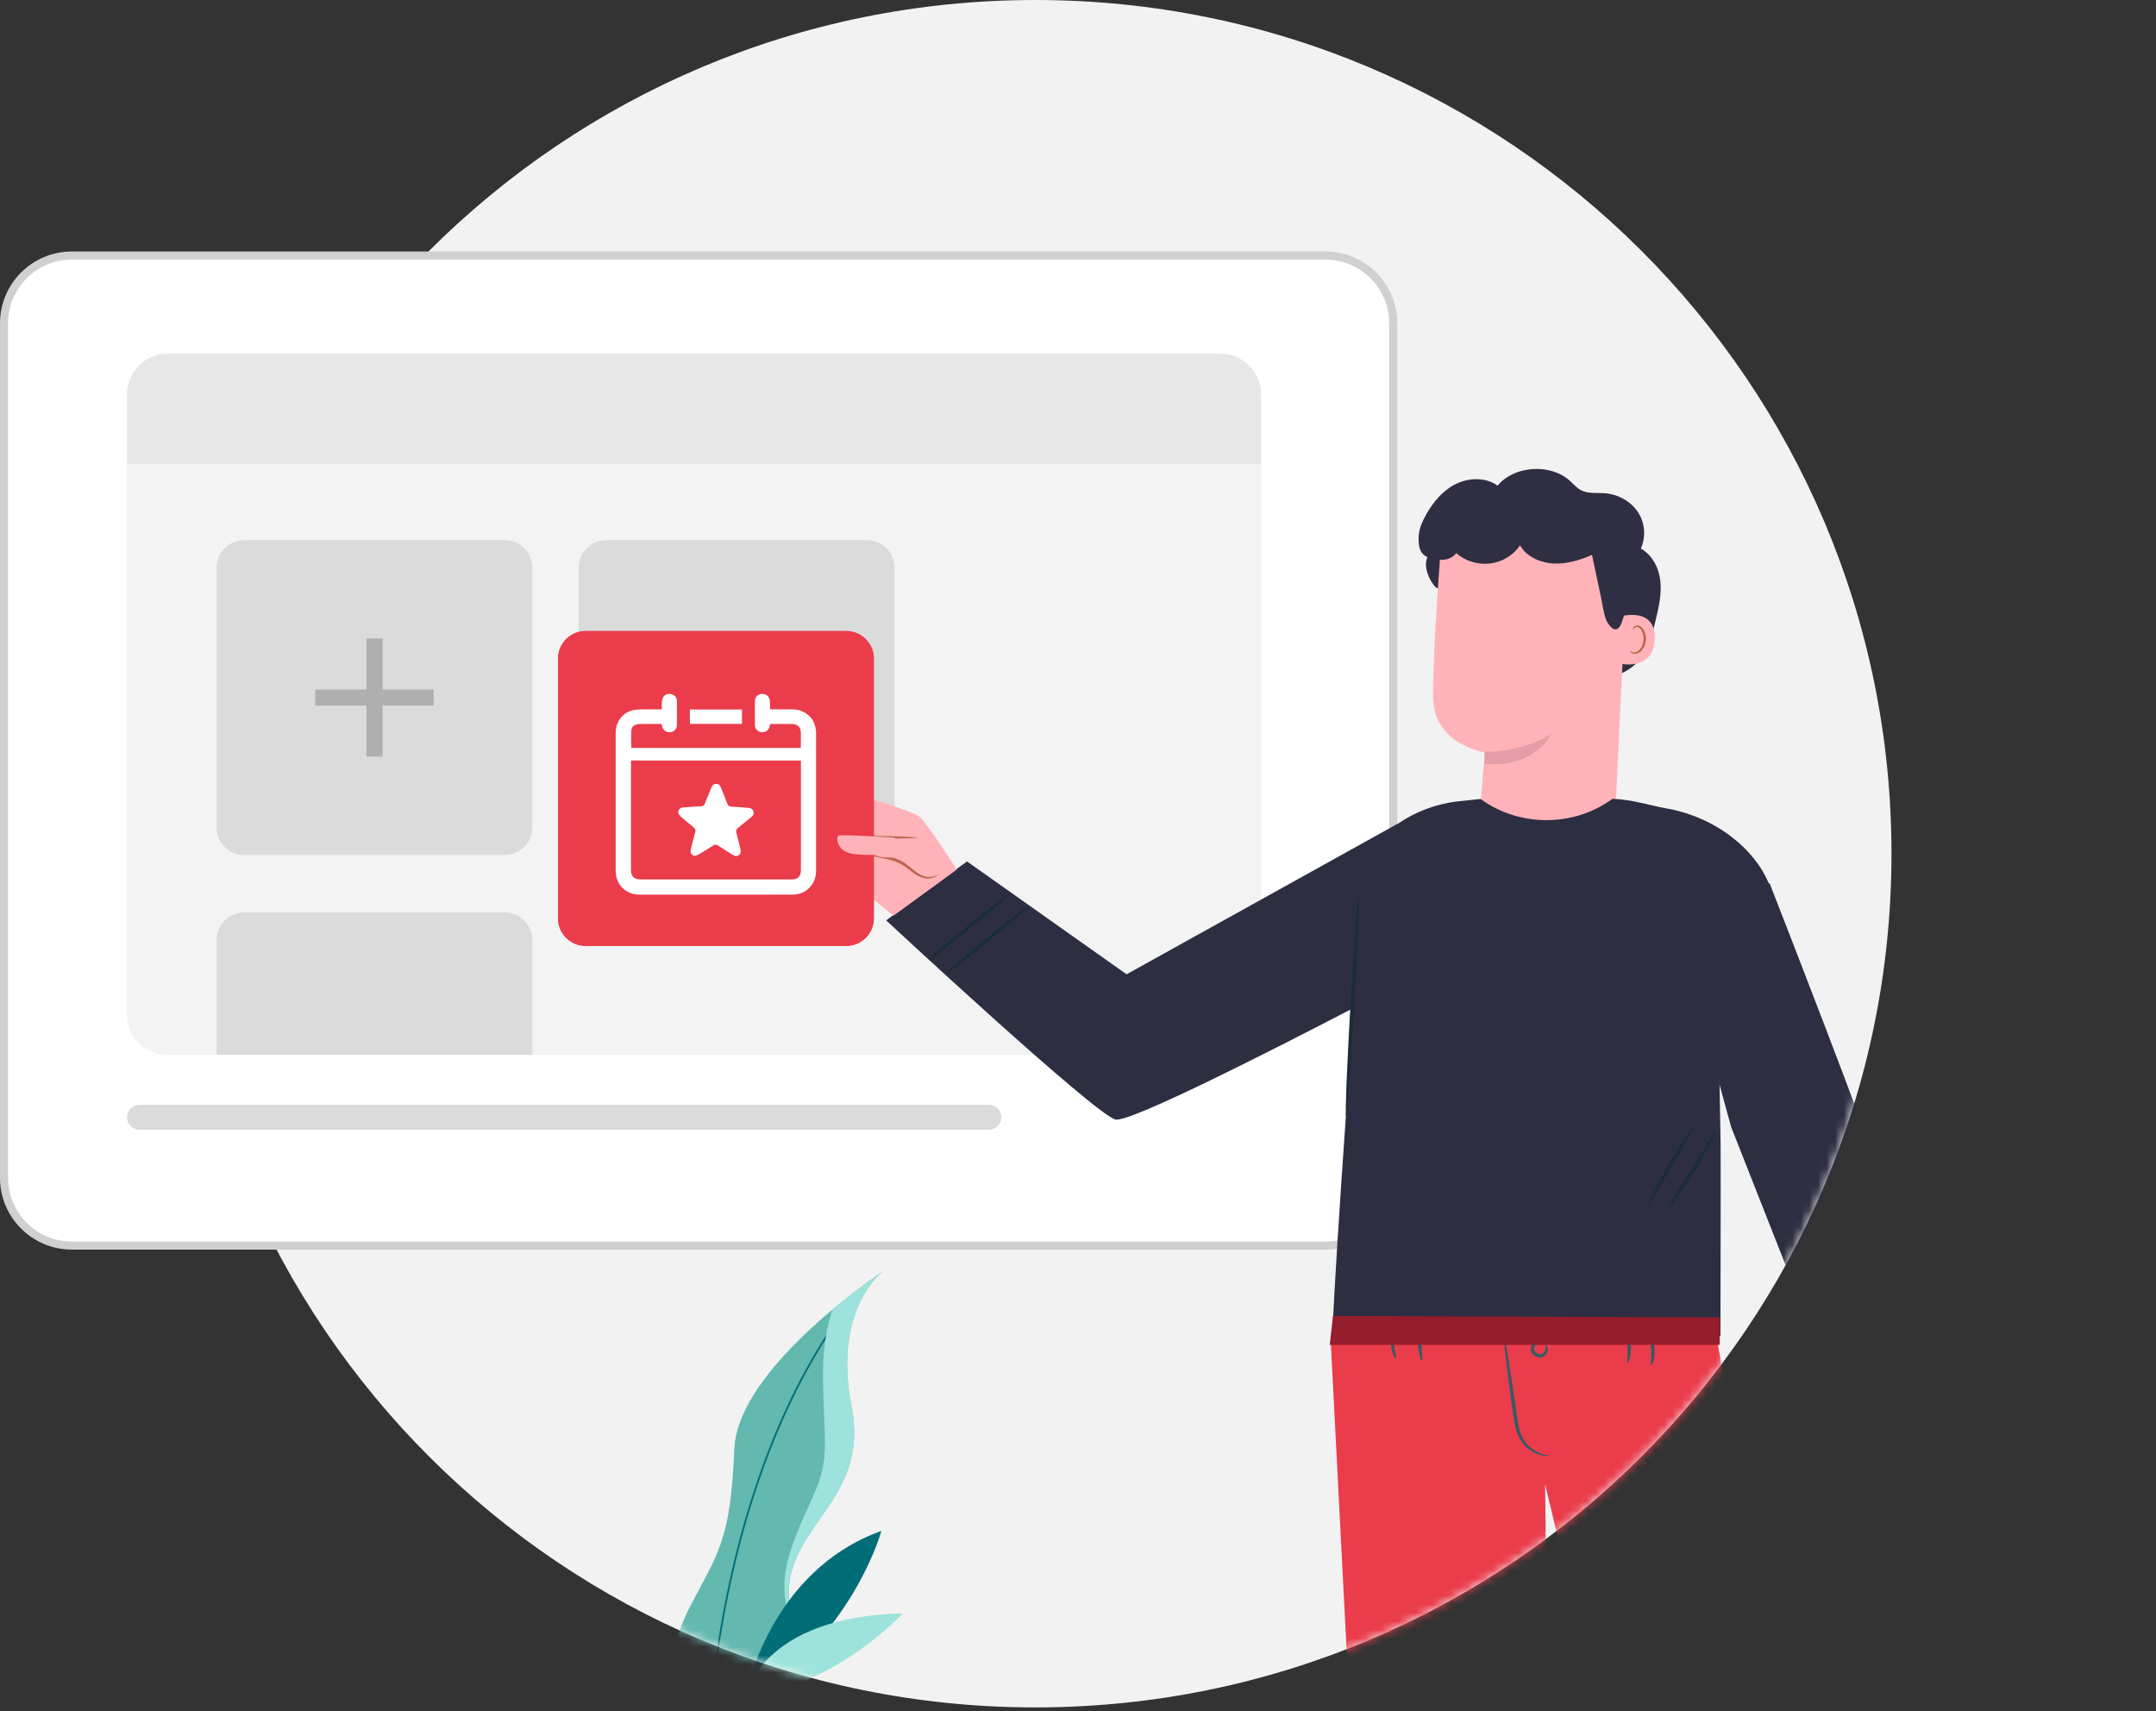
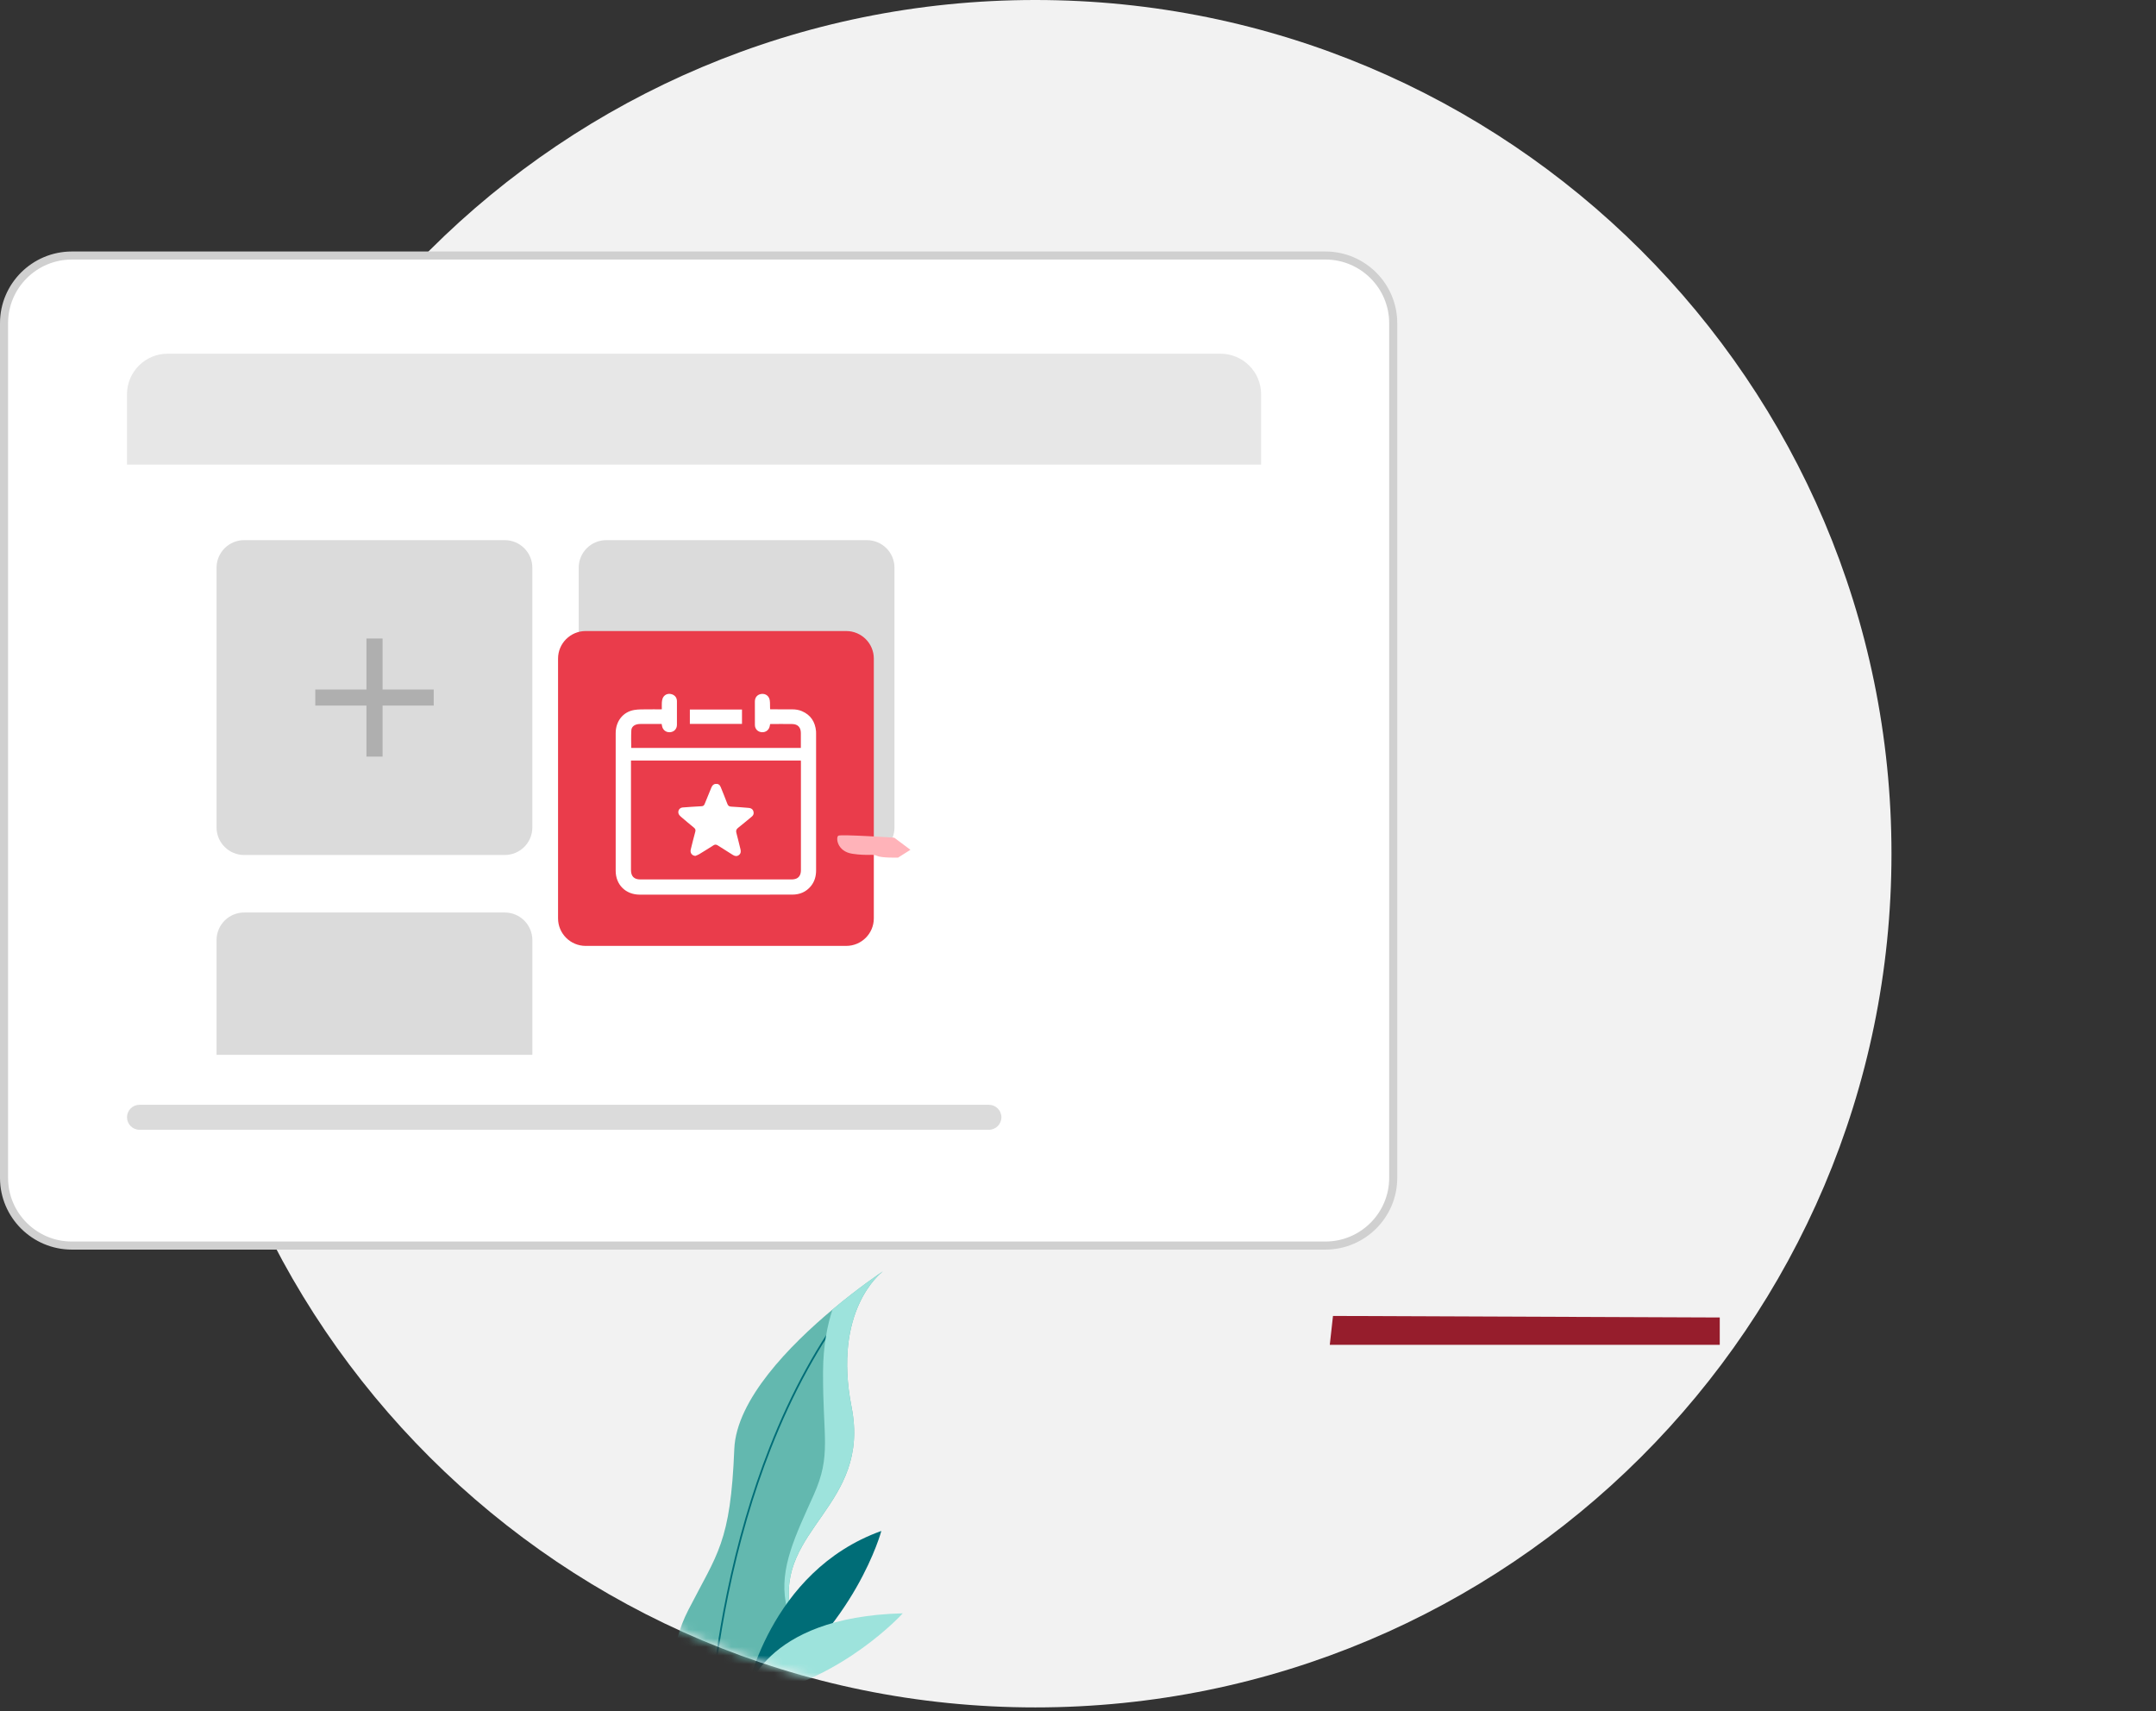
<svg xmlns="http://www.w3.org/2000/svg" width="252" height="200" viewBox="0 0 252 200" fill="none">
  <rect x="0" y="0" width="252" height="200" fill="#333333" stroke="none" />
  <g id="no event">
    <g id="Group">
      <g id="Group_2">
        <g id="Group_3">
          <path id="Vector" d="M121.01 199.568C176.278 199.568 221.082 154.893 221.082 99.784C221.082 44.675 176.278 0 121.01 0C65.741 0 20.938 44.675 20.938 99.784C20.938 154.893 65.741 199.568 121.01 199.568Z" fill="#F2F2F2" />
        </g>
        <g id="Group_4">
          <path id="Vector_2" d="M154.909 145.589H8.4C4.02 145.589 0.469 142.048 0.469 137.68V37.774C0.469 33.406 4.02 29.865 8.4 29.865H154.909C159.29 29.865 162.841 33.406 162.841 37.774V137.677C162.841 142.048 159.29 145.589 154.909 145.589Z" fill="white" />
          <path id="Vector_3" d="M154.912 146.058H8.403C3.771 146.058 0 142.298 0 137.679V37.773C0 33.151 3.771 29.395 8.403 29.395H154.912C159.547 29.395 163.315 33.155 163.315 37.773V137.676C163.318 142.298 159.547 146.058 154.912 146.058ZM8.403 30.335C4.289 30.335 0.943 33.672 0.943 37.773V137.676C0.943 141.778 4.289 145.115 8.403 145.115H154.912C159.025 145.115 162.372 141.778 162.372 137.676V37.773C162.372 33.672 159.025 30.335 154.912 30.335H8.403Z" fill="#D0D0D0" />
        </g>
        <g id="Group_5">
          <path id="Vector_4" d="M147.406 54.302H14.844V46.083C14.844 43.463 16.974 41.342 19.598 41.342H142.648C145.276 41.342 147.403 43.466 147.403 46.083V54.302H147.406Z" fill="#E7E7E7" />
        </g>
        <g id="Group_6">
-           <path id="Vector_5" d="M142.724 123.291H19.526C16.94 123.291 14.844 121.201 14.844 118.622V54.303H147.403V118.626C147.406 121.201 145.31 123.291 142.724 123.291Z" fill="#F3F3F3" />
-         </g>
+           </g>
        <g id="Group_7">
          <path id="Vector_6" d="M58.99 99.935H28.543C26.758 99.935 25.312 98.493 25.312 96.714V66.354C25.312 64.574 26.758 63.133 28.543 63.133H58.99C60.775 63.133 62.221 64.574 62.221 66.354V96.714C62.224 98.493 60.775 99.935 58.99 99.935Z" fill="#DBDBDB" />
        </g>
        <g id="Group_8">
          <path id="Vector_7" d="M101.319 99.935H70.871C69.086 99.935 67.641 98.493 67.641 96.714V66.354C67.641 64.574 69.086 63.133 70.871 63.133H101.319C103.104 63.133 104.549 64.574 104.549 66.354V96.714C104.552 98.493 103.104 99.935 101.319 99.935Z" fill="#DBDBDB" />
        </g>
        <g id="Group_9">
          <path id="Vector_8" d="M62.224 123.292V109.881C62.224 108.101 60.779 106.656 58.994 106.656H28.543C26.758 106.656 25.312 108.098 25.312 109.881V123.292H62.224Z" fill="#DBDBDB" />
        </g>
        <g id="Group_10">
          <g id="Clip path group">
            <mask id="mask0_1292_3533" style="mask-type:luminance" maskUnits="userSpaceOnUse" x="20" y="0" width="202" height="200">
              <g id="SVGID_2_">
-                 <path id="Vector_9" d="M121.01 199.568C176.278 199.568 221.082 154.893 221.082 99.784C221.082 44.675 176.278 0 121.01 0C65.741 0 20.938 44.675 20.938 99.784C20.938 154.893 65.741 199.568 121.01 199.568Z" fill="white" />
-               </g>
+                 </g>
            </mask>
            <g mask="url(#mask0_1292_3533)">
              <g id="Group_11">
                <g id="Group_12">
                  <g id="Group_13">
                    <g id="Group_14">
                      <path id="Vector_10" d="M167.783 68.621C166.981 67.747 166.359 66.18 166.846 65.124C165.9 64.663 165.812 63.88 165.812 62.887C165.812 61.894 166.234 60.941 166.736 60.064C167.55 58.651 168.647 57.316 170.168 56.567C171.689 55.818 173.697 55.768 175.042 56.767C176.99 54.405 181.233 54.129 183.517 56.216C183.932 56.595 184.293 57.043 184.803 57.303C185.648 57.739 186.688 57.576 187.65 57.657C189.208 57.792 190.679 58.654 191.48 59.907C192.282 61.16 192.398 62.771 191.782 64.112C193.174 64.908 193.919 66.446 194.073 67.963C194.227 69.476 193.875 70.993 193.52 72.478C193.083 74.308 192.583 76.232 191.191 77.586C190.239 78.513 188.91 79.093 187.536 79.19C185.572 79.331 183.558 78.451 182.424 76.953" fill="#2F2E43" />
                    </g>
                  </g>
                  <g id="Group_15">
                    <g id="Group_16">
                      <g id="Group_17">
                        <g id="Group_18">
                          <g id="Group_19">
                            <g id="Group_20">
                              <g id="Group_21">
                                <g id="Group_22">
                                  <g id="Group_23">
                                    <g id="Group_24">
                                      <g id="Group_25">
                                        <g id="Group_26">
                                          <path id="Vector_11" d="M188.569 99.81L172.785 99.137C172.697 97.579 173.551 87.938 173.551 87.938C173.551 87.938 167.584 87.076 167.511 81.524C167.439 75.974 168.473 63.228 168.473 63.228C175.377 60.467 183.35 61.398 189.305 65.665L190.188 66.298L188.569 99.81Z" fill="#FFB3B9" />
                                        </g>
                                      </g>
                                    </g>
                                  </g>
                                </g>
                              </g>
                              <g id="Group_27">
                                <g id="Group_28">
                                  <g id="Group_29">
                                    <g id="Group_30">
                                      <g id="Group_31">
                                        <g id="Group_32">
                                          <path id="Vector_12" d="M173.536 87.856C173.536 87.856 177.307 88.141 181.314 85.801C181.314 85.801 179.475 89.796 173.523 89.295L173.536 87.856Z" fill="#E59EA7" />
                                        </g>
                                      </g>
                                    </g>
                                  </g>
                                </g>
                              </g>
                            </g>
                          </g>
                        </g>
                        <g id="Group_33">
                          <g id="Group_34">
                            <g id="Group_35">
                              <g id="Group_36">
                                <g id="Group_37">
                                  <g id="Group_38">
                                    <g id="Group_39">
                                      <path id="Vector_13" d="M189.451 72.046C189.552 72.005 193.549 70.918 193.42 74.712C193.292 78.507 189.222 77.601 189.219 77.495C189.213 77.385 189.451 72.046 189.451 72.046Z" fill="#FFB3B9" />
                                    </g>
                                  </g>
                                </g>
                              </g>
                            </g>
                          </g>
                          <g id="Group_40">
                            <g id="Group_41">
                              <g id="Group_42">
                                <g id="Group_43">
                                  <g id="Group_44">
                                    <g id="Group_45">
                                      <g id="Group_46">
                                        <path id="Vector_14" d="M190.513 76.09C190.531 76.078 190.582 76.137 190.701 76.194C190.817 76.247 191.015 76.288 191.232 76.219C191.669 76.084 192.052 75.457 192.096 74.774C192.118 74.43 192.052 74.097 191.93 73.822C191.814 73.54 191.628 73.342 191.411 73.298C191.198 73.245 191.04 73.361 190.987 73.468C190.927 73.571 190.952 73.649 190.93 73.656C190.918 73.665 190.846 73.59 190.883 73.433C190.902 73.358 190.952 73.27 191.053 73.201C191.154 73.129 191.298 73.098 191.449 73.117C191.763 73.145 192.037 73.424 192.172 73.728C192.323 74.032 192.407 74.404 192.382 74.793C192.329 75.558 191.886 76.26 191.289 76.4C191 76.46 190.764 76.375 190.641 76.281C190.516 76.184 190.497 76.097 190.513 76.09Z" fill="#BF654E" />
                                      </g>
                                    </g>
                                  </g>
                                </g>
                              </g>
                            </g>
                          </g>
                        </g>
                      </g>
                    </g>
                    <g id="Group_47">
                      <g id="Group_48">
                        <g id="Group_49">
                          <path id="Vector_15" d="M190.509 66.042C190.428 67.658 190.817 69.46 190.512 71.049C190.465 71.29 189.796 71.929 189.739 72.167C189.387 73.574 188.762 74.176 187.863 72.725C187.518 72.167 187.294 70.616 187.163 69.987C186.801 68.279 186.44 66.568 186.078 64.86C184.655 65.478 183.112 65.951 181.544 65.86C179.976 65.772 178.382 65.033 177.666 63.732C176.924 64.882 175.598 65.688 174.172 65.863C172.742 66.038 171.24 65.575 170.203 64.644C169.668 65.437 168.405 65.656 167.547 65.171C166.689 64.685 166.306 63.619 166.579 62.72C166.991 61.367 168.55 60.63 169.998 60.235C175.67 58.681 181.946 59.9 187.043 62.686C187.788 63.093 188.52 63.538 189.101 64.13C189.683 64.722 190.49 65.418 190.516 66.22" fill="#2F2E43" />
                        </g>
                      </g>
                    </g>
                  </g>
                </g>
                <g id="Group_50">
                  <g id="Group_51">
                    <g id="Group_52">
                      <path id="Vector_16" d="M200.857 119.31L206.956 103.875C205.69 99.914 201.133 95.621 194.804 94.493C192.793 94.136 190.839 93.459 188.475 93.365C188.475 93.365 188.475 93.365 188.472 93.365C184.035 96.627 177.788 96.699 173.269 93.538L173.052 93.387C172.442 93.456 171.632 93.528 170.617 93.641C170.551 93.647 170.485 93.657 170.419 93.663C167.804 93.964 165.432 94.891 163.439 96.248V96.239L131.678 113.88L113.028 100.685L103.578 107.575C103.578 107.575 128.014 130.311 130.387 130.853C132.03 131.229 148.327 122.948 158.204 117.818C157.802 123.324 155.592 153.928 155.699 158.111L201.092 156.125L201.118 138.809L201.108 133.554L200.857 119.31Z" fill="#2E2E42" />
                    </g>
                  </g>
                  <g id="Group_53">
                    <g id="Group_54">
                      <path id="Vector_17" d="M211.468 154.881C218.479 156.313 220.813 142.84 219.789 137.688C219.255 135.009 206.817 103.189 206.817 103.189L197.898 115.538L202.345 131.732" fill="#2E2E42" />
                    </g>
                  </g>
                  <g id="Group_55">
                    <g id="Group_56">
                      <g id="Group_57">
                        <path id="Vector_18" d="M158.812 104.748C158.843 104.751 158.853 105.112 158.843 105.763C158.821 106.503 158.79 107.424 158.758 108.518C158.667 110.843 158.507 114.048 158.303 117.589C158.099 121.133 157.888 124.338 157.712 126.657C157.621 127.747 157.542 128.665 157.479 129.402C157.413 130.05 157.363 130.408 157.332 130.408C157.3 130.408 157.291 130.047 157.3 129.396C157.322 128.659 157.351 127.738 157.385 126.644C157.476 124.319 157.637 121.111 157.841 117.567C158.045 114.023 158.256 110.818 158.432 108.499C158.523 107.408 158.601 106.49 158.664 105.754C158.727 105.102 158.78 104.745 158.812 104.748Z" fill="#1A2E35" />
                      </g>
                    </g>
                  </g>
                  <g id="Group_58">
                    <g id="Group_59">
                      <g id="Group_60">
                        <path id="Vector_19" d="M197.957 131.683C198.067 131.746 196.854 133.792 195.402 136.333C193.944 138.874 192.797 140.952 192.681 140.898C192.568 140.851 193.536 138.683 194.997 136.132C196.458 133.579 197.853 131.623 197.957 131.683Z" fill="#1A2E35" />
                      </g>
                    </g>
                  </g>
                  <g id="Group_61">
                    <g id="Group_62">
                      <g id="Group_63">
                        <path id="Vector_20" d="M200.511 132.271C200.621 132.321 199.584 134.483 198.016 137.011C196.451 139.54 194.962 141.458 194.858 141.395C194.748 141.329 196.062 139.314 197.617 136.798C199.179 134.285 200.395 132.217 200.511 132.271Z" fill="#1A2E35" />
                      </g>
                    </g>
                  </g>
                  <g id="Group_64">
                    <g id="Group_65">
                      <g id="Group_66">
                        <path id="Vector_21" d="M118.008 104.446C118.118 104.549 116.06 106.354 113.445 108.482C110.828 110.612 108.634 112.261 108.549 112.17C108.468 112.082 110.526 110.287 113.144 108.159C114.451 107.094 115.651 106.147 116.534 105.477C117.414 104.806 117.977 104.408 118.008 104.446Z" fill="#1A2E35" />
                      </g>
                    </g>
                  </g>
                  <g id="Group_67">
                    <g id="Group_68">
                      <g id="Group_69">
                        <path id="Vector_22" d="M120.18 105.949C120.268 106.039 118.185 107.851 115.558 110.019C114.241 111.103 113.034 112.065 112.145 112.745C111.256 113.425 110.684 113.826 110.643 113.782C110.602 113.738 111.095 113.259 111.931 112.519C112.767 111.78 113.939 110.783 115.256 109.699C116.57 108.615 117.783 107.656 118.675 106.98C119.568 106.3 120.14 105.905 120.18 105.949Z" fill="#1A2E35" />
                      </g>
                    </g>
                  </g>
                </g>
                <g id="Group_70">
                  <g id="Group_71">
                    <g id="Group_72">
                      <g id="Group_73">
                        <g id="Group_74">
                          <g id="Group_75">
                            <g id="Group_76">
                              <path id="Vector_23" d="M155.508 156.128L162.616 294.346L182.131 294.778L180.594 173.48L209.797 295.004L225.472 294.346L200.354 154.736L155.508 156.128Z" fill="#EA3C4B" />
                            </g>
                          </g>
                        </g>
                      </g>
                    </g>
                  </g>
                  <g id="Group_77">
                    <g id="Group_78">
                      <g id="Group_79">
                        <g id="Group_80">
                          <g id="Group_81">
                            <path id="Vector_24" d="M175.808 156.34C175.752 156.346 175.824 157.227 175.984 158.64C176.144 160.056 176.396 162.005 176.697 164.158C176.861 165.229 176.952 166.267 177.241 167.2C177.518 168.131 178.055 168.911 178.674 169.372C179.277 169.851 179.903 170.058 180.33 170.13C180.764 170.199 181.006 170.165 181.006 170.143C181.037 170.067 179.978 170.124 178.866 169.171C178.313 168.711 177.851 167.993 177.606 167.106C177.351 166.223 177.269 165.186 177.106 164.111C176.804 161.958 176.509 160.012 176.273 158.608C176.038 157.198 175.865 156.334 175.808 156.34Z" fill="#375A64" />
                          </g>
                        </g>
                      </g>
                    </g>
                  </g>
                  <g id="Group_82">
                    <g id="Group_83">
                      <g id="Group_84">
                        <g id="Group_85">
                          <g id="Group_86">
                            <path id="Vector_25" d="M180.609 157.174C180.556 157.205 180.738 157.437 180.616 157.8C180.556 157.973 180.418 158.17 180.21 158.252C180.006 158.339 179.729 158.28 179.522 158.101C179.318 157.919 179.239 157.666 179.321 157.471C179.399 157.271 179.601 157.133 179.783 157.067C180.166 156.932 180.421 157.089 180.455 157.036C180.506 157.017 180.254 156.713 179.707 156.807C179.456 156.857 179.139 157.004 178.975 157.337C178.802 157.669 178.934 158.117 179.242 158.377C179.541 158.65 180.025 158.747 180.374 158.568C180.719 158.396 180.861 158.095 180.902 157.857C180.968 157.343 180.628 157.127 180.609 157.174Z" fill="#375A64" />
                          </g>
                        </g>
                      </g>
                    </g>
                  </g>
                  <g id="Group_87">
                    <g id="Group_88">
                      <g id="Group_89">
                        <g id="Group_90">
                          <g id="Group_91">
                            <path id="Vector_26" d="M193 159.584C193.101 159.618 193.472 158.744 193.384 157.613C193.302 156.479 192.803 155.664 192.711 155.711C192.601 155.755 192.903 156.582 192.975 157.641C193.06 158.694 192.884 159.556 193 159.584Z" fill="#375A64" />
                          </g>
                        </g>
                      </g>
                    </g>
                  </g>
                  <g id="Group_92">
                    <g id="Group_93">
                      <g id="Group_94">
                        <g id="Group_95">
                          <g id="Group_96">
                            <path id="Vector_27" d="M190.22 159.321C190.32 159.352 190.678 158.453 190.635 157.29C190.597 156.128 190.176 155.254 190.078 155.288C189.965 155.323 190.191 156.203 190.226 157.303C190.27 158.403 190.103 159.296 190.22 159.321Z" fill="#375A64" />
                          </g>
                        </g>
                      </g>
                    </g>
                  </g>
                  <g id="Group_97">
                    <g id="Group_98">
                      <g id="Group_99">
                        <g id="Group_100">
                          <g id="Group_101">
                            <path id="Vector_28" d="M166.202 159.066C166.318 159.041 166.168 158.116 166.155 156.973C166.133 155.832 166.252 154.901 166.136 154.879C166.032 154.854 165.721 155.788 165.743 156.979C165.759 158.169 166.098 159.091 166.202 159.066Z" fill="#375A64" />
                          </g>
                        </g>
                      </g>
                    </g>
                  </g>
                  <g id="Group_102">
                    <g id="Group_103">
                      <g id="Group_104">
                        <g id="Group_105">
                          <g id="Group_106">
                            <path id="Vector_29" d="M163.176 158.803C163.289 158.763 162.963 157.841 162.928 156.673C162.881 155.504 163.139 154.564 163.025 154.533C162.928 154.492 162.469 155.435 162.519 156.685C162.56 157.935 163.085 158.85 163.176 158.803Z" fill="#375A64" />
                          </g>
                        </g>
                      </g>
                    </g>
                  </g>
                </g>
                <g id="Group_107">
                  <g id="Group_108">
                    <g id="Group_109">
                      <g id="Group_110">
-                         <path id="Vector_30" d="M111.829 101.639C111.829 101.639 108.224 95.967 107.376 95.375C106.524 94.779 98.96 92.335 98.322 92.533C97.684 92.73 88.6 94.319 89.665 95.309C90.73 96.299 97.062 95.109 97.062 95.109L97.923 95.491C97.923 95.491 92.449 96.39 91.305 97.029C90.252 97.618 90.639 98.825 91.641 98.712C92.644 98.599 97.398 97.668 97.684 97.844C97.971 98.023 92.518 99.122 91.937 99.454C91.151 99.903 91.095 101.216 92.094 101.134C92.682 101.087 97.82 99.768 97.82 99.768C97.82 99.768 93.753 101.297 93.382 101.635C92.776 102.19 93.279 103.011 94.162 102.817C94.768 102.682 97.634 101.357 98.448 101.178C98.448 101.178 99.212 101.357 99.928 102.779C100.645 104.202 104.453 107.015 104.453 107.015L111.829 101.639Z" fill="#FFB3B9" />
-                       </g>
+                         </g>
                    </g>
                    <g id="Group_111">
                      <g id="Group_112">
                        <g id="Group_113">
                          <path id="Vector_31" d="M89.68 95.331C89.664 95.378 90.283 95.606 91.349 95.732C91.88 95.791 92.518 95.823 93.228 95.776C93.922 95.694 94.683 95.581 95.481 95.465C96.072 95.374 96.637 95.29 97.175 95.208L97.071 95.202C99.331 95.913 100.987 96.371 101.021 96.29C101.056 96.205 99.453 95.603 97.206 94.842L97.162 94.826L97.106 94.836C96.571 94.911 96.009 94.989 95.424 95.074C94.645 95.193 93.903 95.306 93.2 95.412C92.518 95.478 91.899 95.478 91.38 95.453C90.334 95.4 89.696 95.268 89.68 95.331Z" fill="#BF654E" />
                        </g>
                      </g>
                    </g>
                  </g>
                  <g id="Group_114">
                    <g id="Group_115">
                      <g id="Group_116">
                        <path id="Vector_32" d="M109.531 102.262C108.985 102.751 108.07 102.648 107.413 102.294C106.757 101.94 106.251 101.391 105.622 100.993C103.749 99.809 101.084 100.138 99.274 98.869C99.023 98.694 98.772 98.399 98.903 98.133C99.026 97.885 99.381 97.851 99.677 97.854C102.178 97.873 104.683 97.888 107.184 97.907" fill="#FFB3B9" />
                      </g>
                    </g>
                    <g id="Group_117">
                      <g id="Group_118">
                        <g id="Group_119">
                          <path id="Vector_33" d="M107.179 97.903C107.179 97.875 106.89 97.847 106.369 97.818C105.847 97.79 105.09 97.765 104.156 97.74C103.185 97.721 102.079 97.699 100.872 97.674C100.561 97.671 100.247 97.665 99.924 97.662C99.622 97.677 99.22 97.577 98.827 97.89C98.638 98.056 98.613 98.354 98.717 98.542C98.808 98.736 98.949 98.871 99.1 98.987C99.402 99.194 99.71 99.373 100.052 99.513C101.416 100.074 102.802 100.159 103.958 100.488C104.54 100.645 105.071 100.845 105.511 101.118C105.951 101.387 106.322 101.716 106.699 101.989C107.428 102.569 108.282 102.769 108.82 102.65C109.373 102.54 109.549 102.258 109.53 102.258C109.505 102.224 109.294 102.446 108.795 102.497C108.295 102.55 107.566 102.349 106.887 101.77C106.535 101.494 106.177 101.149 105.706 100.842C105.234 100.535 104.672 100.306 104.068 100.137C102.868 99.78 101.485 99.677 100.228 99.153C99.914 99.028 99.625 98.856 99.367 98.68C99.122 98.501 98.996 98.257 99.128 98.16C99.254 98.034 99.6 98.034 99.92 98.041C100.244 98.041 100.558 98.041 100.869 98.041C102.076 98.034 103.179 98.028 104.153 98.022C105.087 98.01 105.844 97.994 106.369 97.975C106.89 97.956 107.179 97.931 107.179 97.903Z" fill="#BF654E" />
                        </g>
                      </g>
                    </g>
                  </g>
                </g>
              </g>
            </g>
          </g>
          <g id="Clip path group_2">
            <mask id="mask1_1292_3533" style="mask-type:luminance" maskUnits="userSpaceOnUse" x="20" y="0" width="202" height="200">
              <g id="SVGID_2__2">
                <path id="Vector_34" d="M121.01 199.568C176.278 199.568 221.082 154.893 221.082 99.784C221.082 44.675 176.278 0 121.01 0C65.741 0 20.938 44.675 20.938 99.784C20.938 154.893 65.741 199.568 121.01 199.568Z" fill="white" />
              </g>
            </mask>
            <g mask="url(#mask1_1292_3533)">
              <g id="Group_120">
-                 <path id="Vector_35" d="M98.904 110.56H68.457C66.672 110.56 65.227 109.118 65.227 107.339V76.979C65.227 75.199 66.672 73.758 68.457 73.758H98.904C100.689 73.758 102.135 75.199 102.135 76.979V107.339C102.135 109.118 100.689 110.56 98.904 110.56Z" fill="#EA3C4B" />
-               </g>
+                 </g>
            </g>
          </g>
          <g id="Clip path group_3">
            <mask id="mask2_1292_3533" style="mask-type:luminance" maskUnits="userSpaceOnUse" x="20" y="0" width="202" height="200">
              <g id="SVGID_2__3">
                <path id="Vector_36" d="M121.01 199.568C176.278 199.568 221.082 154.893 221.082 99.784C221.082 44.675 176.278 0 121.01 0C65.741 0 20.938 44.675 20.938 99.784C20.938 154.893 65.741 199.568 121.01 199.568Z" fill="white" />
              </g>
            </mask>
            <g mask="url(#mask2_1292_3533)">
              <g id="_x32_dPtIZ_4_">
                <g id="Group_121">
                  <g id="Group_122">
                    <path id="Vector_37" d="M77.348 82.904C77.348 82.622 77.339 82.365 77.351 82.112C77.361 81.952 77.386 81.783 77.442 81.635C77.596 81.24 77.977 81.04 78.385 81.115C78.825 81.194 79.111 81.507 79.114 81.946C79.12 82.87 79.124 83.794 79.114 84.719C79.111 85.211 78.772 85.555 78.294 85.584C77.826 85.612 77.455 85.311 77.37 84.844C77.357 84.775 77.345 84.709 77.329 84.621C77.263 84.621 77.203 84.621 77.141 84.621C76.377 84.621 75.613 84.621 74.853 84.621C74.733 84.621 74.611 84.628 74.495 84.653C74.105 84.731 73.809 84.966 73.784 85.361C73.744 86.041 73.772 86.724 73.772 87.42C80.365 87.42 86.967 87.42 93.598 87.42C93.598 87.294 93.598 87.175 93.598 87.059C93.598 86.596 93.601 86.129 93.598 85.665C93.591 85.01 93.243 84.637 92.586 84.628C91.753 84.612 90.92 84.625 90.088 84.625C90.062 84.625 90.04 84.634 90.003 84.64C89.99 84.709 89.981 84.775 89.968 84.841C89.89 85.308 89.516 85.609 89.047 85.584C88.579 85.558 88.23 85.217 88.227 84.741C88.218 83.823 88.218 82.904 88.224 81.986C88.227 81.479 88.554 81.14 89.044 81.106C89.509 81.071 89.899 81.375 89.965 81.867C90.006 82.159 89.99 82.456 90 82.751C90 82.795 90.006 82.839 90.012 82.907C90.097 82.907 90.176 82.907 90.257 82.907C91.034 82.907 91.81 82.911 92.583 82.911C92.979 82.911 93.365 82.967 93.727 83.124C94.754 83.566 95.269 84.371 95.373 85.461C95.383 85.549 95.379 85.637 95.379 85.725C95.379 91.064 95.379 96.4 95.379 101.739C95.379 102.41 95.21 103.024 94.789 103.55C94.226 104.252 93.475 104.566 92.586 104.566C88.884 104.569 85.182 104.569 81.484 104.569C79.246 104.569 77.005 104.569 74.768 104.569C73.128 104.569 71.959 103.416 71.956 101.783C71.952 96.419 71.952 91.058 71.956 85.693C71.956 84.299 72.81 83.205 74.13 82.983C74.645 82.895 75.186 82.92 75.714 82.911C76.179 82.901 76.647 82.911 77.112 82.911C77.191 82.904 77.257 82.904 77.348 82.904ZM73.743 88.892C73.743 88.971 73.743 89.04 73.743 89.105C73.743 93.298 73.743 97.49 73.743 101.686C73.743 102.429 74.105 102.792 74.843 102.792C80.732 102.792 86.621 102.792 92.51 102.792C92.649 102.792 92.79 102.777 92.922 102.742C93.375 102.626 93.607 102.269 93.607 101.699C93.607 97.5 93.607 93.301 93.607 89.099C93.607 89.033 93.601 88.964 93.598 88.889C86.973 88.892 80.371 88.892 73.743 88.892Z" fill="white" />
                  </g>
                  <g id="Group_123">
                    <path id="Vector_38" d="M86.718 84.611C84.685 84.611 82.661 84.611 80.625 84.611C80.625 84.05 80.625 83.496 80.625 82.932C82.658 82.932 84.679 82.932 86.718 82.932C86.718 83.496 86.718 84.053 86.718 84.611Z" fill="white" />
                  </g>
                  <g id="Group_124">
                    <path id="Vector_39" d="M81.267 100.041C80.868 100.007 80.632 99.691 80.73 99.293C80.899 98.597 81.072 97.901 81.261 97.212C81.317 97.002 81.27 96.877 81.107 96.742C80.616 96.347 80.139 95.937 79.658 95.529C79.564 95.448 79.466 95.363 79.391 95.266C79.124 94.912 79.337 94.414 79.781 94.379C80.516 94.323 81.251 94.273 81.987 94.235C82.178 94.226 82.279 94.157 82.351 93.978C82.606 93.336 82.873 92.7 83.137 92.061C83.228 91.841 83.353 91.663 83.614 91.628C83.913 91.591 84.111 91.7 84.227 91.985C84.494 92.644 84.761 93.302 85.013 93.966C85.098 94.188 85.226 94.27 85.462 94.282C86.141 94.317 86.82 94.373 87.498 94.43C87.876 94.461 88.067 94.674 88.08 95.022C88.086 95.219 87.982 95.351 87.841 95.467C87.31 95.902 86.788 96.347 86.248 96.773C86.047 96.933 85.996 97.102 86.062 97.347C86.235 97.989 86.383 98.638 86.546 99.286C86.612 99.556 86.571 99.791 86.336 99.957C86.103 100.12 85.871 100.067 85.647 99.925C85.06 99.556 84.472 99.192 83.891 98.816C83.709 98.697 83.561 98.688 83.372 98.81C82.816 99.17 82.254 99.515 81.688 99.857C81.559 99.935 81.408 99.979 81.267 100.041Z" fill="white" />
                  </g>
                </g>
              </g>
            </g>
          </g>
          <g id="Clip path group_4">
            <mask id="mask3_1292_3533" style="mask-type:luminance" maskUnits="userSpaceOnUse" x="20" y="0" width="202" height="200">
              <g id="SVGID_2__4">
                <path id="Vector_40" d="M121.01 199.568C176.278 199.568 221.082 154.893 221.082 99.784C221.082 44.675 176.278 0 121.01 0C65.741 0 20.938 44.675 20.938 99.784C20.938 154.893 65.741 199.568 121.01 199.568Z" fill="white" />
              </g>
            </mask>
            <g mask="url(#mask3_1292_3533)">
              <g id="Group_125">
                <g id="Group_126">
                  <g id="Group_127">
                    <g id="Group_128">
                      <path id="Vector_41" d="M81.017 204.682H84.93C84.93 204.682 88.226 202.181 90.498 198.142C90.498 198.139 90.501 198.139 90.501 198.139C92.032 195.419 93.1 192.004 92.387 188.181C90.615 178.68 101.805 175.995 99.533 164.448C97.318 153.199 102.905 148.822 103.2 148.6C103.002 148.731 100.419 150.455 97.305 153.065C92.356 157.207 86.055 163.59 85.826 169.377C85.386 180.329 83.862 181.535 80.452 188.184C76.087 196.691 81.017 204.682 81.017 204.682Z" fill="#63B8AF" />
                    </g>
                  </g>
                </g>
                <g id="Group_129">
                  <g id="Group_130">
                    <g id="Group_131">
                      <path id="Vector_42" d="M82.85 204.68C82.85 204.602 83.01 196.718 85.134 186.356C86.382 180.271 88.053 174.534 90.106 169.307C92.667 162.774 95.828 157.021 99.502 152.208L99.341 152.086C95.655 156.915 92.484 162.683 89.917 169.235C87.862 174.474 86.187 180.221 84.936 186.319C82.809 196.7 82.648 204.599 82.648 204.677L82.85 204.68Z" fill="#006D77" />
                    </g>
                  </g>
                </g>
                <g id="Group_132">
                  <g id="Group_133">
                    <g id="Group_134">
                      <path id="Vector_43" d="M92.385 188.177C90.613 178.677 101.803 175.991 99.531 164.445C97.316 153.196 102.903 148.818 103.199 148.596C103.001 148.727 100.418 150.451 97.303 153.061C96.713 154.859 96.219 157.253 96.201 160.274C96.153 168.051 97.216 170.038 95.104 174.744C92.992 179.454 91.097 183.242 91.842 187.309C92.587 191.373 91.81 195.45 90.5 198.135C92.034 195.415 93.099 192 92.385 188.177Z" fill="#9DE3DC" />
                    </g>
                  </g>
                </g>
                <g id="Group_135">
                  <g id="Group_136">
                    <g id="Group_137">
                      <path id="Vector_44" d="M87.156 198.204C87.156 198.204 89.812 183.678 103.013 178.943C103.013 178.943 100.034 190.18 88.523 198.204H87.156Z" fill="#006D77" />
                    </g>
                  </g>
                </g>
                <g id="Group_138">
                  <g id="Group_139">
                    <g id="Group_140">
                      <path id="Vector_45" d="M87.156 198.204C87.156 198.204 88.948 188.973 105.518 188.572C105.518 188.572 98.667 196.158 88.523 198.204H87.156Z" fill="#9DE3DC" />
                    </g>
                  </g>
                </g>
              </g>
            </g>
          </g>
        </g>
        <g id="Group_141">
          <path id="Vector_46" d="M98.904 110.56H68.457C66.672 110.56 65.227 109.118 65.227 107.339V76.979C65.227 75.199 66.672 73.758 68.457 73.758H98.904C100.689 73.758 102.135 75.199 102.135 76.979V107.339C102.135 109.118 100.689 110.56 98.904 110.56Z" fill="#EA3C4B" />
        </g>
        <g id="_x32_dPtIZ_3_">
          <g id="Group_142">
            <g id="Group_143">
              <path id="Vector_47" d="M77.356 82.904C77.356 82.622 77.346 82.365 77.359 82.112C77.368 81.952 77.394 81.783 77.45 81.635C77.604 81.24 77.984 81.04 78.393 81.115C78.833 81.194 79.119 81.507 79.122 81.946C79.128 82.87 79.131 83.794 79.122 84.719C79.119 85.211 78.779 85.555 78.302 85.584C77.833 85.612 77.463 85.311 77.378 84.844C77.365 84.775 77.353 84.709 77.337 84.621C77.271 84.621 77.211 84.621 77.148 84.621C76.385 84.621 75.621 84.621 74.861 84.621C74.741 84.621 74.619 84.628 74.502 84.653C74.113 84.731 73.817 84.966 73.792 85.361C73.751 86.041 73.78 86.724 73.78 87.42C80.373 87.42 86.975 87.42 93.606 87.42C93.606 87.294 93.606 87.175 93.606 87.059C93.606 86.596 93.609 86.129 93.606 85.665C93.599 85.01 93.251 84.637 92.594 84.628C91.761 84.612 90.928 84.625 90.095 84.625C90.07 84.625 90.048 84.634 90.011 84.64C89.998 84.709 89.989 84.775 89.976 84.841C89.897 85.308 89.523 85.609 89.055 85.584C88.587 85.558 88.238 85.217 88.235 84.741C88.226 83.823 88.226 82.904 88.232 81.986C88.235 81.479 88.562 81.14 89.052 81.106C89.517 81.071 89.907 81.375 89.973 81.867C90.014 82.159 89.998 82.456 90.007 82.751C90.007 82.795 90.014 82.839 90.02 82.907C90.105 82.907 90.183 82.907 90.265 82.907C91.041 82.907 91.817 82.911 92.591 82.911C92.987 82.911 93.373 82.967 93.734 83.124C94.762 83.566 95.277 84.371 95.381 85.461C95.391 85.549 95.387 85.637 95.387 85.725C95.387 91.064 95.387 96.4 95.387 101.739C95.387 102.41 95.218 103.024 94.797 103.55C94.234 104.252 93.483 104.566 92.594 104.566C88.892 104.569 85.19 104.569 81.491 104.569C79.254 104.569 77.013 104.569 74.776 104.569C73.135 104.569 71.966 103.416 71.963 101.783C71.96 96.419 71.96 91.058 71.963 85.693C71.963 84.299 72.818 83.205 74.138 82.983C74.653 82.895 75.194 82.92 75.722 82.911C76.187 82.901 76.655 82.911 77.12 82.911C77.199 82.904 77.265 82.904 77.356 82.904ZM73.751 88.892C73.751 88.971 73.751 89.04 73.751 89.105C73.751 93.298 73.751 97.49 73.751 101.686C73.751 102.429 74.113 102.792 74.851 102.792C80.74 102.792 86.629 102.792 92.518 102.792C92.656 102.792 92.798 102.777 92.93 102.742C93.382 102.626 93.615 102.269 93.615 101.699C93.615 97.5 93.615 93.301 93.615 89.099C93.615 89.033 93.609 88.964 93.606 88.889C86.981 88.892 80.379 88.892 73.751 88.892Z" fill="white" />
            </g>
            <g id="Group_144">
              <path id="Vector_48" d="M86.726 84.611C84.693 84.611 82.669 84.611 80.633 84.611C80.633 84.05 80.633 83.496 80.633 82.932C82.666 82.932 84.687 82.932 86.726 82.932C86.726 83.496 86.726 84.053 86.726 84.611Z" fill="white" />
            </g>
            <g id="Group_145">
              <path id="Vector_49" d="M81.275 100.041C80.876 100.007 80.64 99.691 80.737 99.293C80.907 98.597 81.08 97.901 81.268 97.212C81.325 97.002 81.278 96.877 81.114 96.742C80.624 96.347 80.147 95.937 79.666 95.529C79.572 95.448 79.474 95.363 79.399 95.266C79.132 94.912 79.345 94.414 79.788 94.379C80.524 94.323 81.259 94.273 81.994 94.235C82.186 94.226 82.287 94.157 82.359 93.978C82.613 93.336 82.88 92.7 83.144 92.061C83.236 91.841 83.361 91.663 83.622 91.628C83.921 91.591 84.119 91.7 84.235 91.985C84.502 92.644 84.769 93.302 85.02 93.966C85.105 94.188 85.234 94.27 85.47 94.282C86.149 94.317 86.827 94.373 87.506 94.43C87.883 94.461 88.075 94.674 88.088 95.022C88.094 95.219 87.99 95.351 87.849 95.467C87.318 95.902 86.796 96.347 86.255 96.773C86.054 96.933 86.004 97.102 86.07 97.347C86.243 97.989 86.391 98.638 86.554 99.286C86.62 99.556 86.579 99.791 86.344 99.957C86.111 100.12 85.878 100.067 85.655 99.925C85.068 99.556 84.48 99.192 83.899 98.816C83.716 98.697 83.569 98.688 83.38 98.81C82.824 99.17 82.261 99.515 81.696 99.857C81.567 99.935 81.416 99.979 81.275 100.041Z" fill="white" />
            </g>
          </g>
        </g>
        <g id="Group_146">
          <path id="Vector_50" d="M104.522 97.911C104.522 97.911 98.288 97.497 97.986 97.679C97.684 97.861 97.81 99.509 99.614 99.788C101.418 100.063 102.018 99.778 102.511 100.035C103.005 100.292 104.966 100.242 104.966 100.242L106.414 99.327L104.522 97.911Z" fill="#FFB3B9" />
        </g>
        <g id="Group_147">
          <path id="Vector_51" d="M50.694 80.591H44.717V74.631H42.832V80.591H36.852V82.471H42.832V88.434H44.717V82.471H50.694V80.591Z" fill="#AFAFAF" />
        </g>
      </g>
      <g id="Group_148">
        <path id="Vector_52" d="M201.011 157.185H155.43L155.804 153.811L201.011 153.992V157.185Z" fill="#961D2C" />
      </g>
      <g id="Group_149">
        <path id="Vector_53" d="M115.582 132.051H16.308C15.501 132.051 14.844 131.396 14.844 130.591C14.844 129.786 15.501 129.131 16.308 129.131H115.582C116.39 129.131 117.047 129.786 117.047 130.591C117.047 131.396 116.39 132.051 115.582 132.051Z" fill="#DBDBDB" />
      </g>
    </g>
  </g>
</svg>